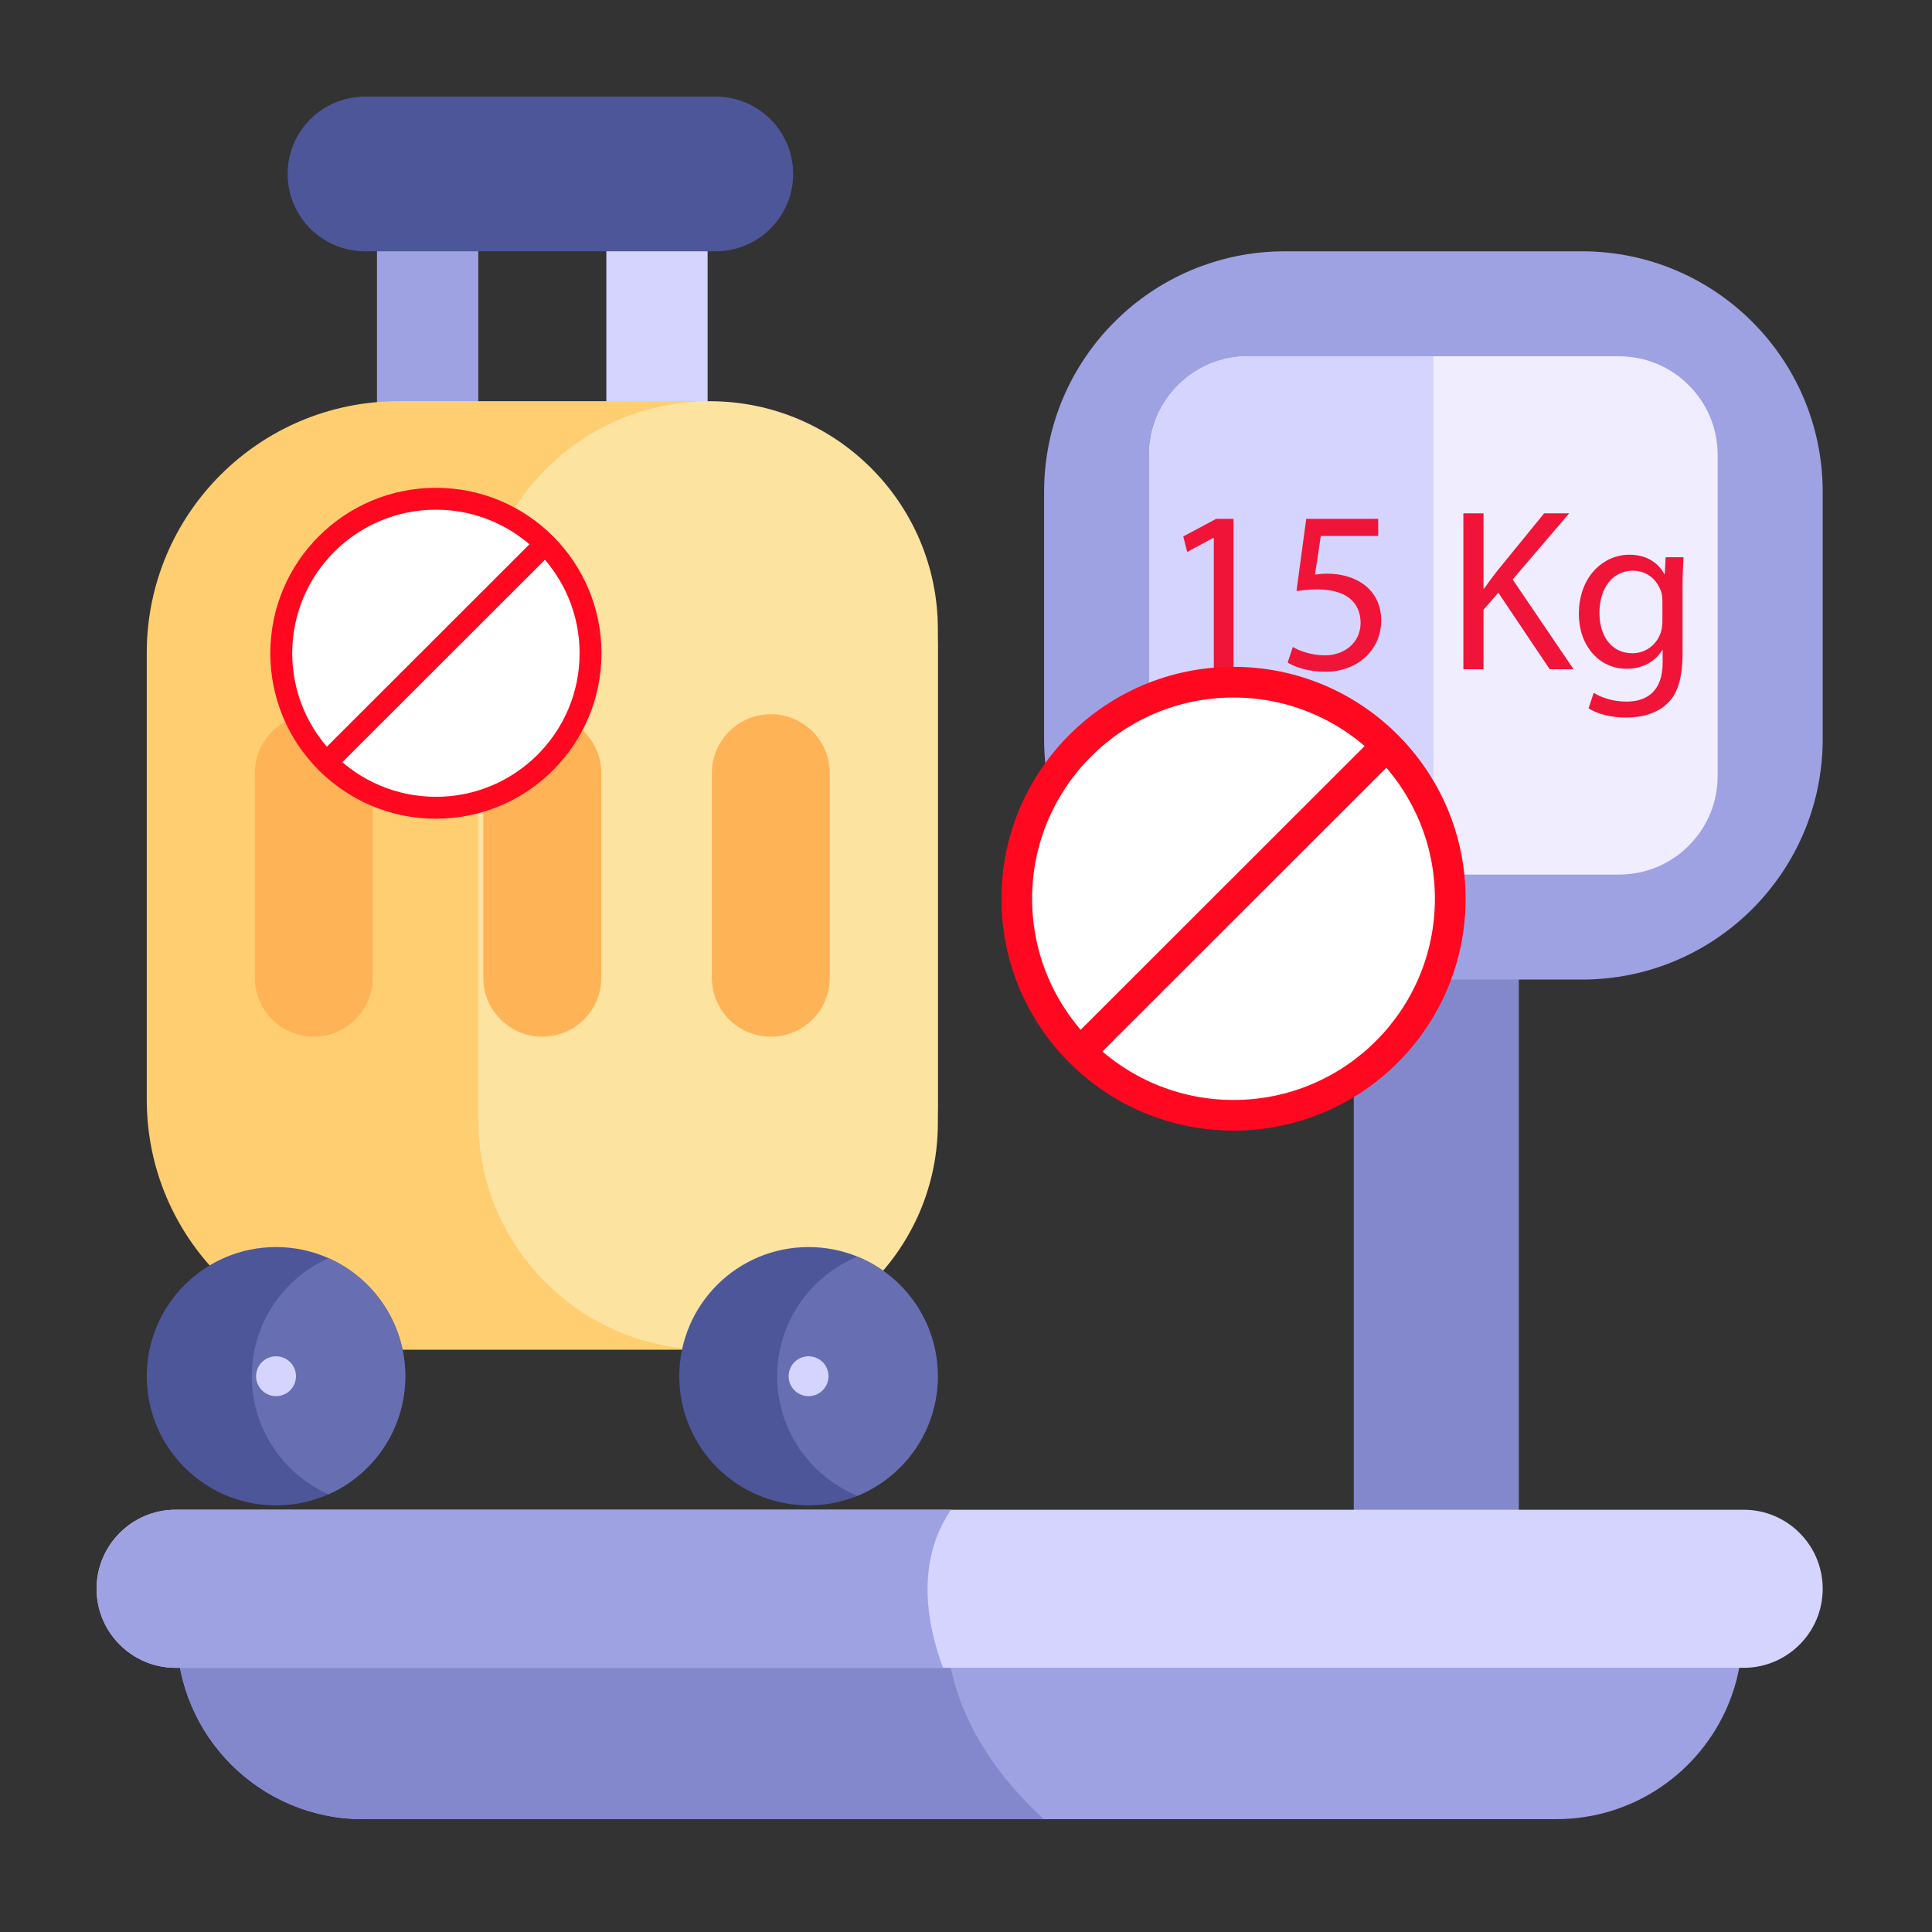
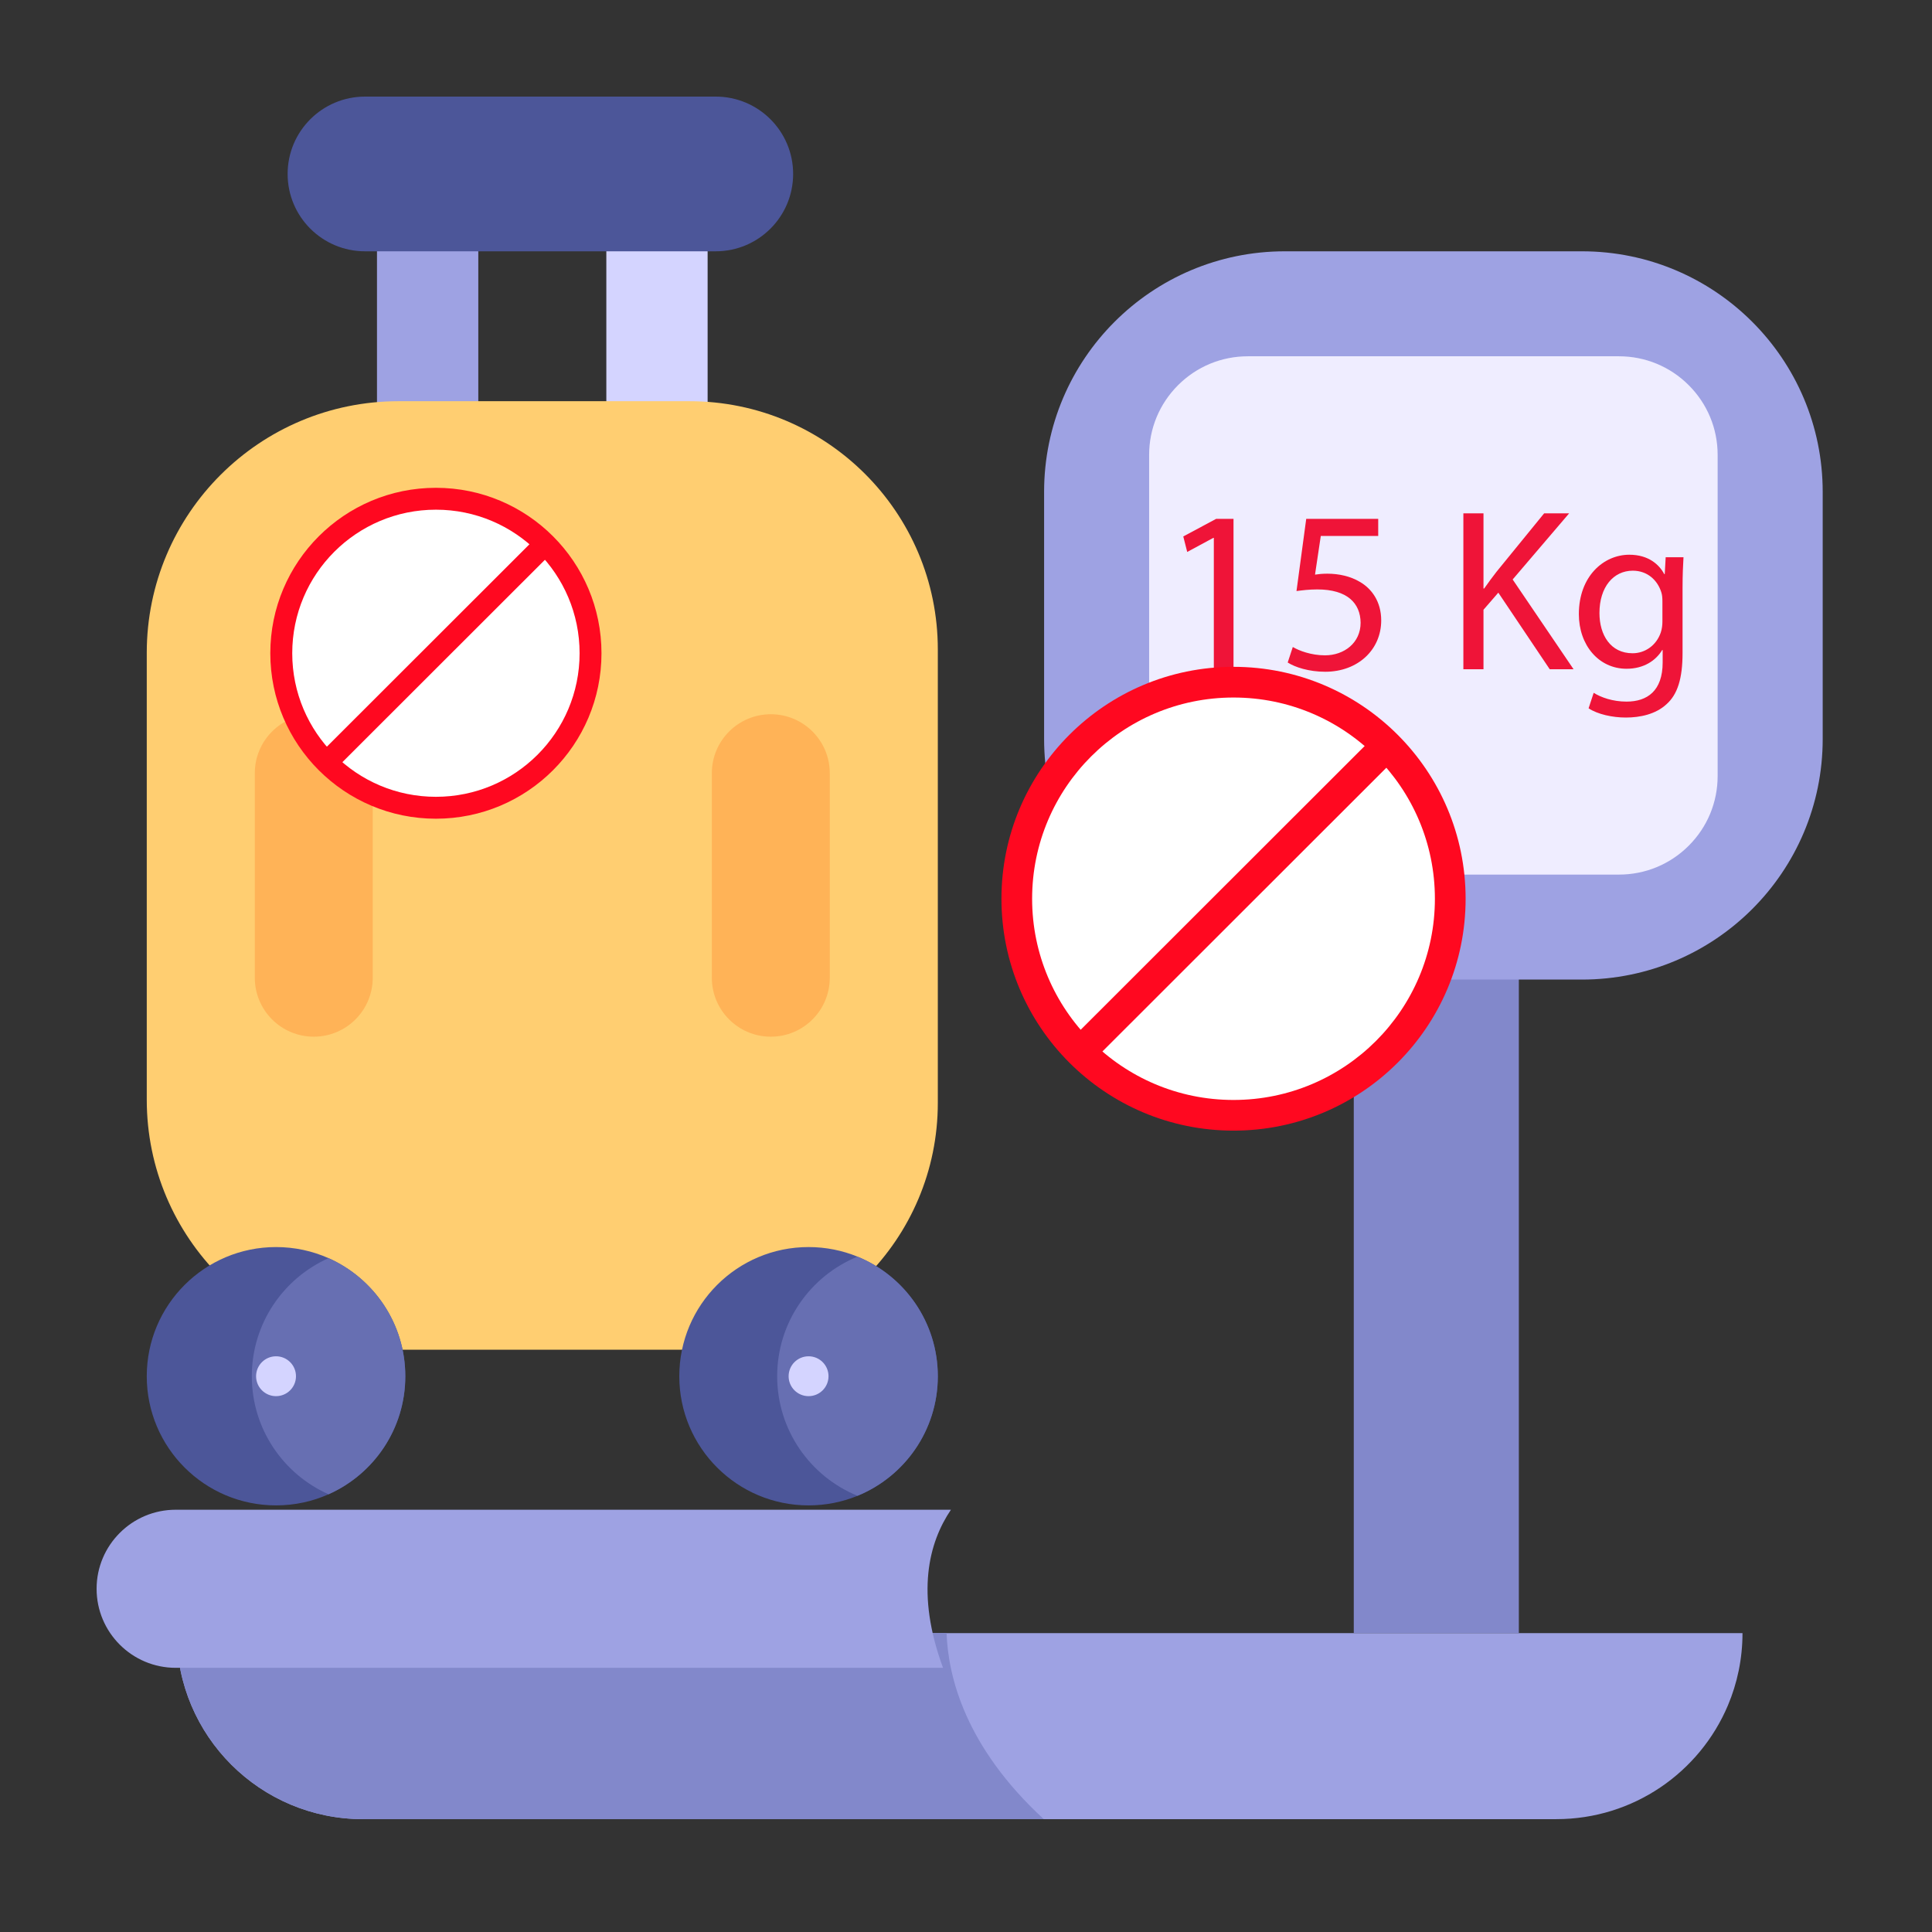
<svg xmlns="http://www.w3.org/2000/svg" width="80" height="80" viewBox="0 0 80 80" fill="none">
  <rect x="0" y="0" width="80" height="80" fill="#333333" stroke="none" />
  <path d="M72.153 67.624C72.153 68.687 71.937 69.701 71.547 70.622C70.377 73.387 67.637 75.327 64.443 75.327H15.03C10.772 75.327 7.32 71.878 7.32 67.624H72.153Z" fill="#9EA2E3" />
  <path d="M43.22 75.327H15.03C10.772 75.327 7.32 71.878 7.32 67.624H39.196C39.259 69.425 39.969 72.332 43.22 75.327Z" fill="#8288CB" />
  <path d="M62.892 35.652H56.057V67.624H62.892V35.652Z" fill="#8288CB" />
  <path d="M65.504 40.562H53.203C47.697 40.562 43.234 36.102 43.234 30.601V20.367C43.234 14.866 47.697 10.406 53.203 10.406H65.504C71.01 10.406 75.474 14.866 75.474 20.367V30.601C75.474 36.102 71.01 40.562 65.504 40.562Z" fill="#9EA2E3" />
  <path d="M51.672 36.215C50.58 36.215 49.553 35.791 48.781 35.019C48.009 34.247 47.583 33.221 47.583 32.13V18.838C47.583 17.747 48.009 16.721 48.781 15.949C49.553 15.178 50.58 14.753 51.672 14.753H67.035C68.127 14.753 69.154 15.178 69.926 15.949C70.699 16.721 71.124 17.747 71.124 18.838V32.13C71.124 33.221 70.699 34.247 69.926 35.019C69.154 35.791 68.127 36.215 67.035 36.215H51.672Z" fill="#EFEDFF" />
-   <path d="M59.354 36.215V14.752V14.752H51.672C50.58 14.752 49.553 15.178 48.781 15.949C48.009 16.721 47.583 17.747 47.583 18.838V32.13C47.583 33.221 48.009 34.247 48.781 35.019C49.553 35.791 50.58 36.216 51.672 36.216H59.354" fill="#D4D4FF" />
  <path d="M19.805 9.129H15.61V20.145H19.805V9.129Z" fill="#9EA2E3" />
-   <path d="M29.301 9.129H25.107V20.145H29.301V9.129Z" fill="#D4D4FF" />
+   <path d="M29.301 9.129H25.107V20.145H29.301V9.129" fill="#D4D4FF" />
  <path d="M29.636 10.406H15.116C13.345 10.406 11.91 8.972 11.91 7.203C11.91 5.434 13.345 4 15.116 4H29.636C31.407 4 32.842 5.434 32.842 7.203C32.842 8.972 31.407 10.406 29.636 10.406Z" fill="#4C5699" />
-   <path d="M75.474 65.788C75.474 66.692 75.108 67.51 74.515 68.102C73.922 68.694 73.103 69.061 72.199 69.061H7.276C5.467 69.061 4 67.595 4 65.788C4 64.884 4.367 64.066 4.96 63.474C5.552 62.881 6.371 62.515 7.276 62.515H72.199C74.008 62.515 75.474 63.98 75.474 65.788Z" fill="#D4D4FF" />
  <path d="M28.604 55.889H16.439C10.716 55.889 6.077 51.253 6.077 45.535V27.034C6.077 21.279 10.746 16.613 16.506 16.613H28.545C34.227 16.613 38.833 21.215 38.833 26.892V45.668C38.833 51.313 34.254 55.889 28.604 55.889Z" fill="#FFCE71" />
-   <path d="M29.439 55.889H29.324C24.067 55.889 19.805 51.631 19.805 46.378V26.185C19.805 20.899 24.094 16.613 29.385 16.613C34.604 16.613 38.835 20.84 38.835 26.055V46.501C38.835 51.686 34.628 55.889 29.439 55.889Z" fill="#FCE3A0" />
  <path d="M12.992 42.927C11.644 42.927 10.551 41.834 10.551 40.487V32.015C10.551 30.668 11.644 29.575 12.992 29.575C14.341 29.575 15.434 30.668 15.434 32.015V40.487C15.434 41.834 14.341 42.927 12.992 42.927Z" fill="#FFB357" />
-   <path d="M22.456 42.927C21.108 42.927 20.014 41.834 20.014 40.487V32.015C20.014 30.668 21.108 29.575 22.456 29.575C23.805 29.575 24.898 30.668 24.898 32.015V40.487C24.898 41.834 23.805 42.927 22.456 42.927Z" fill="#FFB357" />
  <path d="M31.918 42.927C30.569 42.927 29.476 41.834 29.476 40.487V32.015C29.476 30.668 30.569 29.575 31.918 29.575C33.266 29.575 34.359 30.668 34.359 32.015V40.487C34.359 41.834 33.266 42.927 31.918 42.927Z" fill="#FFB357" />
  <path d="M39.049 69.061H7.276C5.467 69.061 4 67.595 4 65.788C4 64.884 4.367 64.066 4.96 63.474C5.552 62.881 6.371 62.515 7.276 62.515H39.376C38.455 63.878 37.911 65.973 39.049 69.061Z" fill="#9EA2E3" />
  <path d="M38.833 56.987C38.833 59.224 37.459 61.14 35.508 61.938C34.883 62.194 34.198 62.335 33.481 62.335C30.524 62.335 28.128 59.941 28.128 56.987C28.128 54.033 30.524 51.638 33.481 51.638C34.198 51.638 34.883 51.779 35.508 52.035C37.459 52.833 38.833 54.75 38.833 56.987Z" fill="#4C5699" />
  <path d="M38.833 56.987C38.833 59.224 37.458 61.14 35.507 61.938C33.556 61.14 32.181 59.224 32.181 56.987C32.181 54.75 33.556 52.833 35.507 52.035C37.458 52.833 38.833 54.75 38.833 56.987Z" fill="#676FB2" />
  <path d="M16.783 56.987C16.783 59.167 15.477 61.042 13.605 61.875C12.94 62.171 12.204 62.335 11.43 62.335C8.474 62.335 6.077 59.941 6.077 56.987C6.077 54.033 8.474 51.638 11.43 51.638C12.204 51.638 12.94 51.802 13.605 52.098C15.477 52.931 16.783 54.806 16.783 56.987Z" fill="#4C5699" />
  <path d="M16.783 56.987C16.783 59.167 15.477 61.042 13.605 61.875C11.732 61.042 10.427 59.167 10.427 56.987C10.427 54.806 11.732 52.931 13.605 52.098C15.477 52.931 16.783 54.806 16.783 56.987Z" fill="#676FB2" />
  <path d="M50.262 22.271H50.243L49.16 22.855L48.997 22.213L50.358 21.485H51.077V27.711H50.262L50.262 22.271Z" fill="#EF1438" />
  <path d="M57.069 22.194H54.691L54.452 23.794C54.596 23.774 54.73 23.755 54.96 23.755C55.439 23.755 55.918 23.861 56.302 24.09C56.791 24.368 57.193 24.904 57.193 25.69C57.193 26.906 56.225 27.816 54.874 27.816C54.193 27.816 53.618 27.625 53.321 27.433L53.532 26.791C53.791 26.945 54.298 27.136 54.864 27.136C55.66 27.136 56.34 26.619 56.34 25.786C56.331 24.981 55.794 24.407 54.548 24.407C54.193 24.407 53.915 24.445 53.685 24.474L54.088 21.485H57.069V22.194Z" fill="#EF1438" />
  <path d="M60.595 21.256H61.428V24.368H61.457C61.63 24.119 61.802 23.889 61.965 23.679L63.94 21.256H64.975L62.636 23.995L65.157 27.711H64.17L62.042 24.541L61.428 25.249V27.711H60.595L60.595 21.256Z" fill="#EF1438" />
  <path d="M69.71 23.075C69.691 23.41 69.671 23.784 69.671 24.349V27.04C69.671 28.104 69.46 28.755 69.01 29.157C68.559 29.578 67.908 29.712 67.323 29.712C66.767 29.712 66.154 29.578 65.78 29.329L65.991 28.688C66.297 28.879 66.777 29.052 67.352 29.052C68.214 29.052 68.847 28.602 68.847 27.433V26.916H68.828C68.569 27.347 68.071 27.692 67.352 27.692C66.201 27.692 65.377 26.715 65.377 25.431C65.377 23.861 66.403 22.97 67.467 22.97C68.272 22.97 68.713 23.391 68.914 23.774H68.933L68.972 23.075H69.71ZM68.837 24.905C68.837 24.761 68.828 24.636 68.79 24.521C68.636 24.033 68.224 23.631 67.611 23.631C66.805 23.631 66.23 24.311 66.23 25.384C66.23 26.293 66.69 27.05 67.601 27.05C68.118 27.05 68.588 26.724 68.77 26.188C68.818 26.044 68.837 25.881 68.837 25.738V24.905Z" fill="#EF1438" />
  <path d="M33.481 57.812C33.937 57.812 34.307 57.442 34.307 56.987C34.307 56.531 33.937 56.161 33.481 56.161C33.025 56.161 32.655 56.531 32.655 56.987C32.655 57.442 33.025 57.812 33.481 57.812Z" fill="#D4D4FF" />
  <path d="M11.43 57.812C11.886 57.812 12.256 57.442 12.256 56.987C12.256 56.531 11.886 56.161 11.43 56.161C10.974 56.161 10.604 56.531 10.604 56.987C10.604 57.442 10.974 57.812 11.43 57.812Z" fill="#D4D4FF" />
  <path d="M51.078 46.817C56.386 46.817 60.688 42.518 60.688 37.215C60.688 31.911 56.386 27.612 51.078 27.612C45.77 27.612 41.468 31.911 41.468 37.215C41.468 42.518 45.77 46.817 51.078 46.817Z" fill="#FF0820" />
  <path d="M51.077 45.547C55.682 45.547 59.416 41.816 59.416 37.215C59.416 32.613 55.682 28.883 51.077 28.883C46.472 28.883 42.738 32.613 42.738 37.215C42.738 41.816 46.472 45.547 51.077 45.547Z" fill="white" />
  <path d="M57.906 31.291L57.007 30.392L44.252 43.137L45.151 44.036L57.906 31.291Z" fill="#FF0820" />
  <path d="M18.05 33.901C21.837 33.901 24.906 30.834 24.906 27.05C24.906 23.266 21.837 20.199 18.05 20.199C14.263 20.199 11.193 23.266 11.193 27.05C11.193 30.834 14.263 33.901 18.05 33.901Z" fill="#FF0820" />
  <path d="M18.051 32.994C21.336 32.994 24 30.333 24 27.05C24 23.767 21.336 21.105 18.051 21.105C14.765 21.105 12.101 23.767 12.101 27.05C12.101 30.333 14.765 32.994 18.051 32.994Z" fill="white" />
  <path d="M22.921 22.823L22.279 22.182L13.178 31.275L13.82 31.917L22.921 22.823Z" fill="#FF0820" />
</svg>